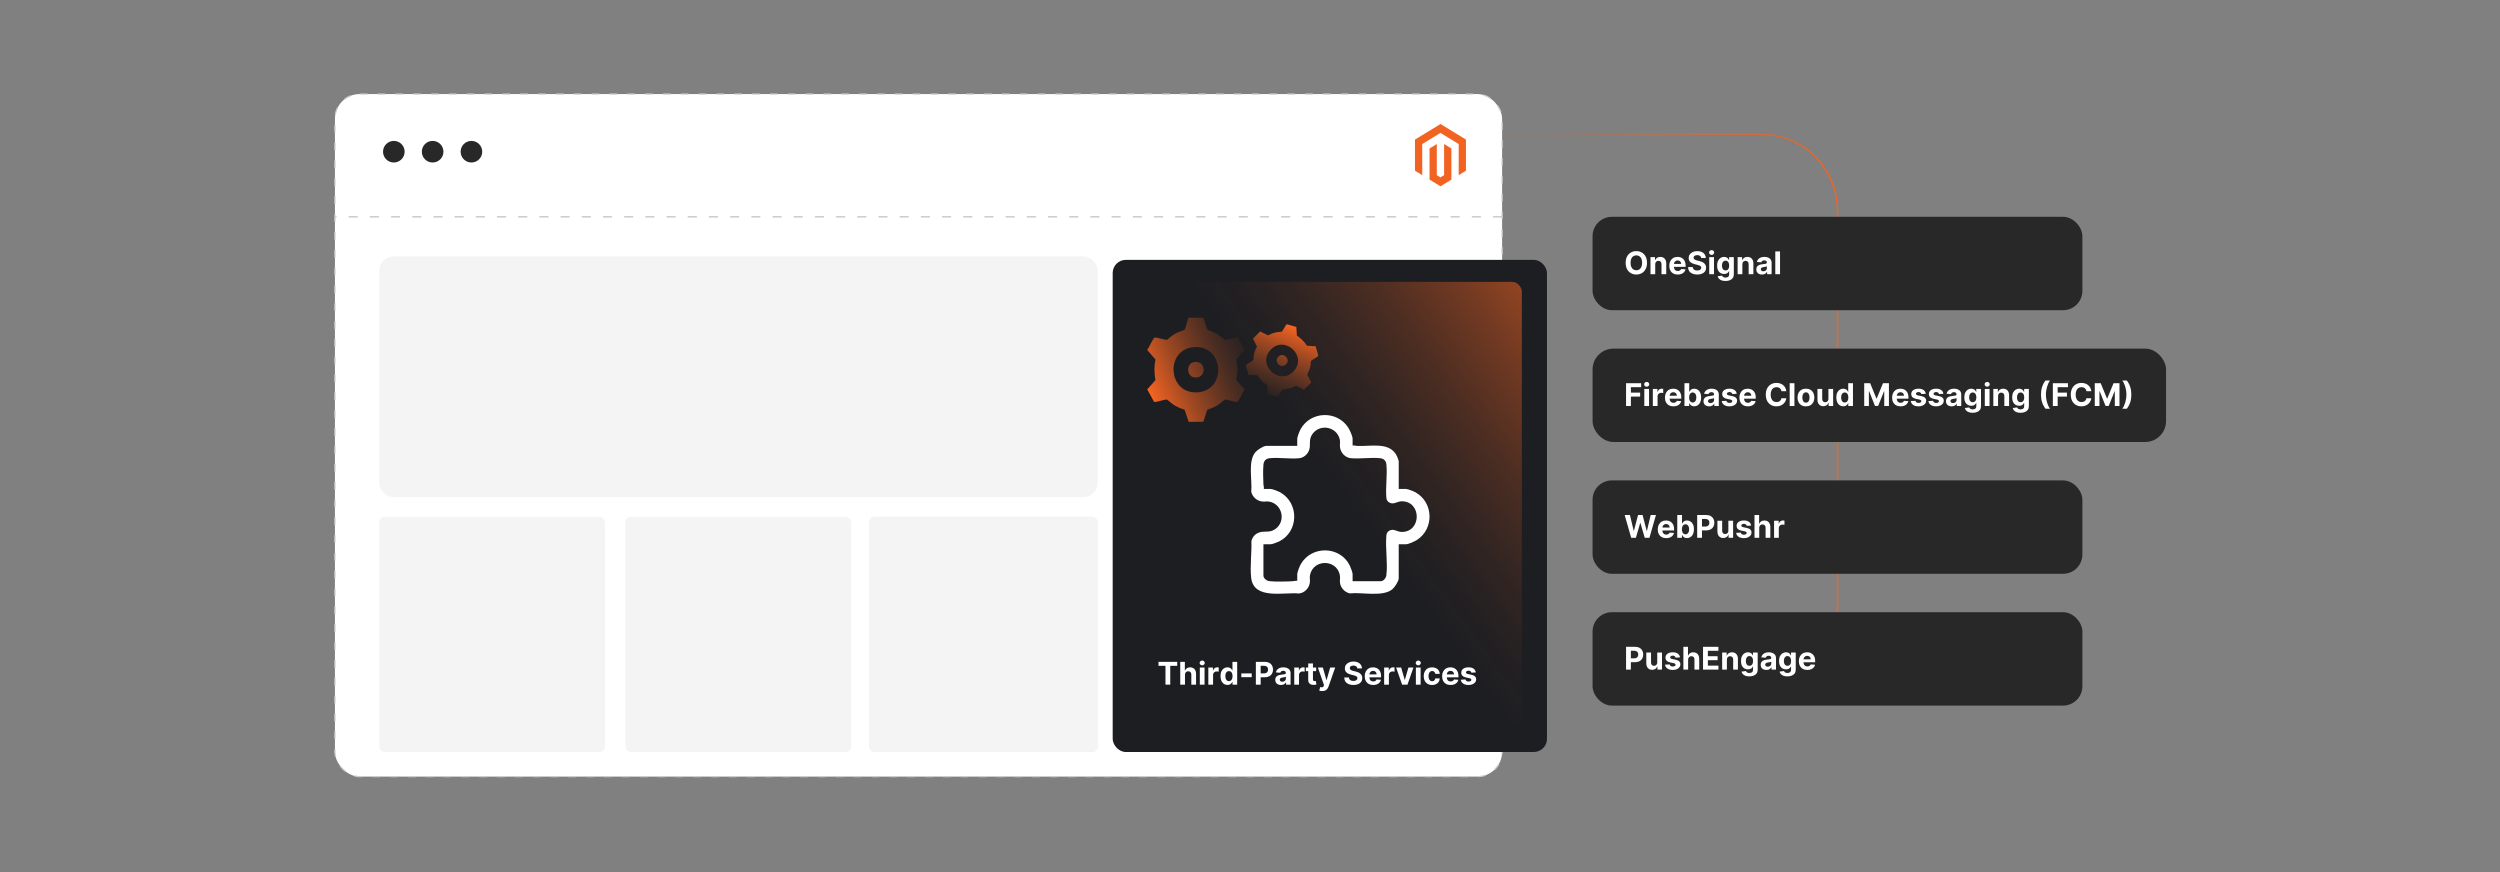
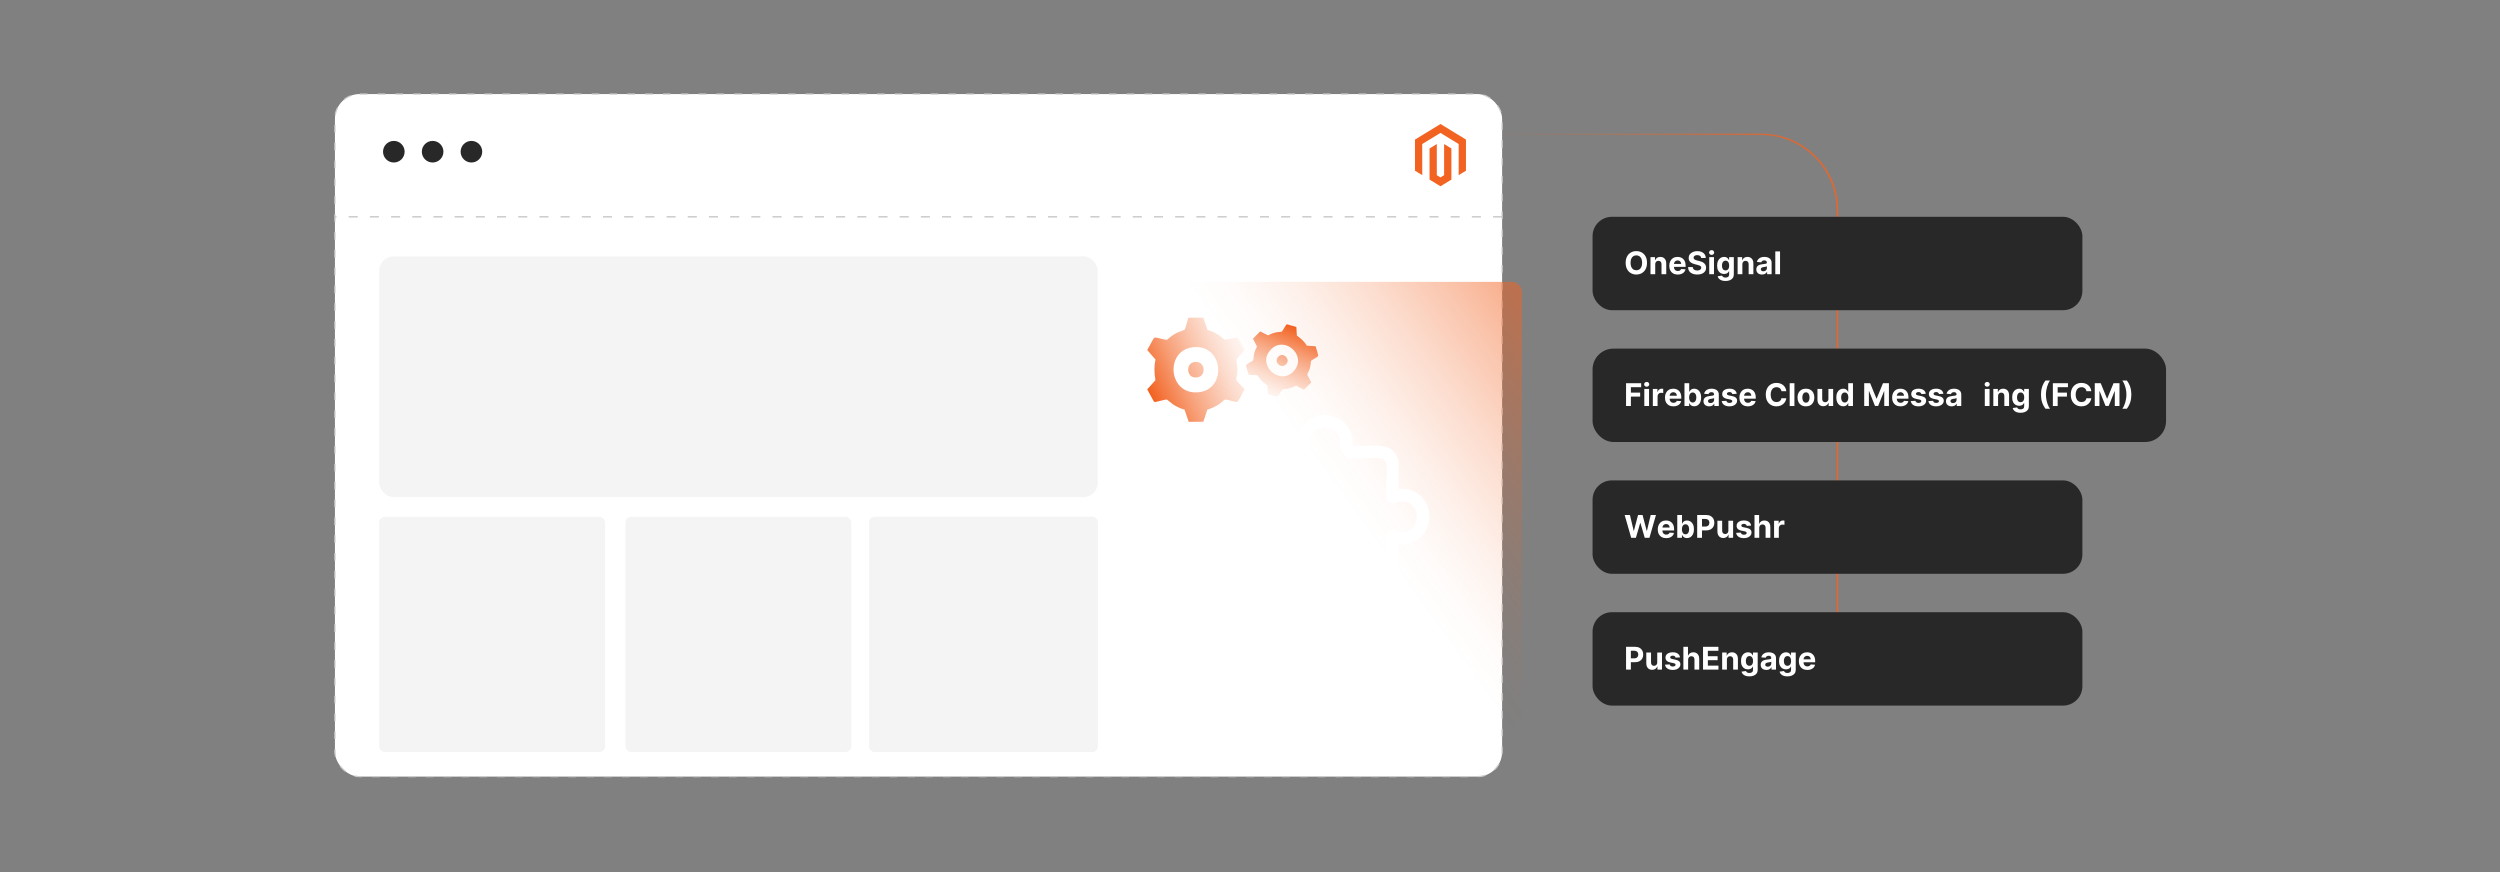
<svg xmlns="http://www.w3.org/2000/svg" xmlns:xlink="http://www.w3.org/1999/xlink" id="a" viewBox="0 0 860 300">
  <rect x="0" y="0" width="860" height="300" fill="#808080" stroke="none" />
  <defs>
    <linearGradient id="b" x1="499.376" y1="132.104" x2="632.341" y2="132.104" gradientUnits="userSpaceOnUse">
      <stop offset="0" stop-color="#f26322" stop-opacity="0" />
      <stop offset=".094" stop-color="#f26322" stop-opacity=".026" />
      <stop offset=".225" stop-color="#f26322" stop-opacity=".1" />
      <stop offset=".376" stop-color="#f26322" stop-opacity=".222" />
      <stop offset=".544" stop-color="#f26322" stop-opacity=".392" />
      <stop offset=".725" stop-color="#f26322" stop-opacity=".609" />
      <stop offset=".914" stop-color="#f26322" stop-opacity=".871" />
      <stop offset="1" stop-color="#f26322" />
    </linearGradient>
    <linearGradient id="c" x1="552.332" y1="61.47" x2="440.754" y2="142.558" gradientUnits="userSpaceOnUse">
      <stop offset="0" stop-color="#f26322" />
      <stop offset=".086" stop-color="#f26322" stop-opacity=".871" />
      <stop offset=".275" stop-color="#f26322" stop-opacity=".609" />
      <stop offset=".456" stop-color="#f26322" stop-opacity=".392" />
      <stop offset=".624" stop-color="#f26322" stop-opacity=".222" />
      <stop offset=".775" stop-color="#f26322" stop-opacity=".1" />
      <stop offset=".906" stop-color="#f26322" stop-opacity=".026" />
      <stop offset="1" stop-color="#f26322" stop-opacity="0" />
    </linearGradient>
    <linearGradient id="d" x1="395.419" y1="134.219" x2="434.312" y2="117.084" xlink:href="#c" />
    <linearGradient id="e" x1="395.413" y1="134.206" x2="434.306" y2="117.071" xlink:href="#c" />
    <linearGradient id="f" x1="618.007" y1="-520.141" x2="644.973" y2="-532.021" gradientTransform="translate(514.638 -692.057) rotate(135)" xlink:href="#c" />
    <linearGradient id="g" x1="618.003" y1="-520.15" x2="644.969" y2="-532.03" gradientTransform="translate(514.638 -692.057) rotate(135)" xlink:href="#c" />
  </defs>
  <path d="M499.376,46.219h106.511c14.472,0,26.204,11.732,26.204,26.204v145.815" fill="none" stroke="url(#b)" stroke-miterlimit="10" stroke-width=".5" />
  <rect x="547.843" y="74.582" width="168.496" height="32.126" rx="6.642" ry="6.642" fill="#282828" />
  <path d="M566.571,90.409c0,.855-.161,1.583-.484,2.183-.323.6-.762,1.058-1.317,1.373-.555.315-1.179.473-1.87.473-.697,0-1.323-.159-1.877-.475s-.992-.775-1.313-1.375c-.321-.6-.482-1.326-.482-2.179,0-.856.161-1.583.482-2.183.321-.6.76-1.058,1.313-1.373.554-.315,1.18-.473,1.877-.473.691,0,1.315.158,1.87.473.556.315.994.773,1.317,1.373.323.6.484,1.328.484,2.183ZM564.891,90.409c0-.554-.083-1.022-.247-1.402-.165-.38-.397-.669-.695-.865-.299-.197-.648-.295-1.049-.295-.401,0-.751.098-1.05.295-.299.196-.53.485-.695.865-.164.38-.247.848-.247,1.402,0,.554.083,1.021.247,1.401.165.38.397.669.695.866s.648.295,1.05.295c.4,0,.75-.098,1.049-.295s.53-.485.695-.866c.164-.38.247-.848.247-1.401Z" fill="#fff" />
  <path d="M569.398,90.93v3.401h-1.631v-5.882h1.555v1.038h.068c.131-.342.349-.613.655-.814.307-.2.678-.301,1.114-.301.408,0,.765.089,1.068.268s.54.434.709.764c.168.331.252.725.252,1.182v3.745h-1.631v-3.454c.002-.36-.09-.642-.275-.845-.186-.203-.443-.304-.77-.304-.22,0-.413.047-.58.142s-.297.231-.391.412c-.093.18-.141.397-.144.649Z" fill="#fff" />
  <path d="M577.152,94.445c-.606,0-1.126-.123-1.56-.37-.435-.246-.77-.596-1.006-1.049-.234-.453-.352-.99-.352-1.61,0-.606.117-1.136.352-1.593.235-.457.566-.813.994-1.068s.93-.383,1.507-.383c.388,0,.75.062,1.086.186.336.123.629.31.881.557.251.248.447.559.588.933.14.374.21.811.21,1.312v.448h-4.967v-1.011h3.432c0-.235-.052-.443-.153-.624-.102-.182-.243-.324-.423-.427-.181-.103-.389-.155-.627-.155-.247,0-.466.057-.656.17-.19.114-.339.266-.446.456-.107.19-.162.401-.165.634v.961c0,.291.055.542.163.754s.263.376.462.49c.199.115.435.172.708.172.182,0,.348-.025.498-.077.15-.051.279-.127.387-.23s.189-.228.245-.376l1.509.1c-.076.363-.233.679-.469.948-.236.27-.54.479-.912.628-.371.149-.8.224-1.284.224Z" fill="#fff" />
  <path d="M585.202,88.743c-.031-.309-.162-.549-.395-.72-.232-.171-.548-.257-.946-.257-.271,0-.499.038-.685.113-.186.075-.328.179-.427.312s-.147.283-.147.452c-.005.141.025.263.09.368.065.105.155.195.271.27.114.075.247.141.398.195.15.055.31.102.482.14l.704.169c.343.077.656.179.942.307.286.127.533.285.743.471.209.186.372.406.488.659.116.252.175.542.178.869-.003.48-.124.895-.365,1.247-.242.351-.589.623-1.042.815-.453.193-.999.289-1.638.289-.633,0-1.184-.097-1.652-.291-.468-.194-.833-.481-1.095-.863s-.399-.855-.412-1.419h1.605c.019.263.094.482.229.657.134.175.314.306.54.395.226.088.481.132.768.132.28,0,.525-.041.733-.123.208-.082.369-.195.484-.341.114-.145.172-.312.172-.501,0-.176-.052-.324-.155-.444-.102-.12-.254-.222-.451-.306-.198-.085-.44-.161-.726-.23l-.855-.214c-.661-.161-1.184-.412-1.566-.754s-.573-.803-.57-1.382c-.003-.475.124-.89.381-1.245s.609-.632,1.059-.831c.45-.199.96-.299,1.532-.299.582,0,1.091.1,1.526.299.435.199.773.476,1.017.831.242.355.367.766.375,1.233h-1.589Z" fill="#fff" />
  <path d="M588.798,87.69c-.243,0-.45-.08-.622-.241-.173-.161-.259-.354-.259-.582,0-.227.087-.422.261-.584.173-.162.38-.243.62-.243.242,0,.45.081.622.241.173.161.259.355.259.582,0,.228-.086.422-.259.584-.172.162-.38.243-.622.243ZM587.979,94.331v-5.882h1.631v5.882h-1.631Z" fill="#fff" />
  <path d="M593.562,96.659c-.528,0-.981-.072-1.357-.217-.377-.144-.676-.34-.897-.588-.223-.248-.367-.526-.434-.835l1.509-.203c.047.117.119.227.219.33.1.102.231.184.397.247s.365.094.604.094c.354,0,.647-.086.879-.259.231-.172.346-.46.346-.863v-1.076h-.068c-.071.163-.179.318-.322.463-.143.145-.326.264-.551.356s-.493.138-.805.138c-.441,0-.843-.102-1.204-.308s-.648-.521-.861-.946c-.214-.425-.32-.963-.32-1.614,0-.666.108-1.223.325-1.669.218-.447.507-.781.868-1.003s.757-.334,1.188-.334c.33,0,.606.056.827.167.223.111.401.248.538.414.137.165.242.326.316.484h.061v-.988h1.619v5.94c0,.5-.122.919-.367,1.256s-.584.59-1.017.76-.931.255-1.492.255ZM593.597,93.021c.263,0,.485-.066.668-.197s.323-.32.421-.567c.099-.246.147-.542.147-.887,0-.344-.048-.644-.145-.898-.097-.254-.237-.451-.421-.592-.184-.14-.407-.21-.67-.21-.269,0-.494.072-.678.216-.185.144-.323.344-.418.6s-.142.55-.142.884c0,.34.048.633.144.879.096.247.235.436.417.571.183.134.408.201.677.201Z" fill="#fff" />
  <path d="M599.371,90.93v3.401h-1.631v-5.882h1.555v1.038h.068c.131-.342.349-.613.655-.814.307-.2.678-.301,1.114-.301.408,0,.765.089,1.068.268s.54.434.709.764c.168.331.252.725.252,1.182v3.745h-1.631v-3.454c.002-.36-.09-.642-.275-.845-.186-.203-.443-.304-.77-.304-.22,0-.413.047-.58.142s-.297.231-.391.412c-.093.18-.141.397-.144.649Z" fill="#fff" />
  <path d="M606.122,94.441c-.375,0-.71-.065-1.003-.197-.294-.132-.525-.327-.695-.586-.17-.259-.255-.583-.255-.971,0-.327.06-.601.181-.823.119-.222.283-.401.49-.536.206-.135.441-.237.706-.306s.542-.118.833-.145c.342-.036.618-.07.827-.102.209-.032.361-.08.456-.144.094-.064.142-.158.142-.284v-.023c0-.242-.076-.43-.229-.563-.151-.132-.366-.199-.644-.199-.294,0-.527.065-.701.193s-.288.29-.345.484l-1.509-.123c.076-.357.228-.667.452-.929s.515-.463.871-.605c.356-.142.769-.213,1.239-.213.326,0,.64.039.94.115s.567.195.801.356.418.367.554.619c.135.252.202.552.202.902v3.967h-1.547v-.816h-.046c-.095.184-.221.346-.379.485s-.349.248-.571.325c-.222.078-.478.117-.769.117ZM606.59,93.316c.239,0,.451-.048.636-.144.184-.096.328-.226.433-.389.104-.163.157-.348.157-.555v-.624c-.052.033-.121.063-.209.09s-.188.051-.297.073c-.11.022-.22.041-.329.058-.11.017-.21.031-.299.044-.191.028-.359.073-.502.134-.143.061-.254.144-.333.247-.079.103-.119.232-.119.385,0,.222.081.391.243.507s.368.174.619.174Z" fill="#fff" />
  <path d="M612.334,86.488v7.843h-1.631v-7.843h1.631Z" fill="#fff" />
  <rect x="115.219" y="32.352" width="401.506" height="234.808" rx="8.535" ry="8.535" fill="#fff" stroke="#ccc" stroke-dasharray="2.63 3.506" stroke-miterlimit="10" stroke-width=".438" />
  <line x1="516.725" y1="74.582" x2="115.219" y2="74.582" fill="none" stroke="#ccc" stroke-dasharray="3.124 4.166" stroke-miterlimit="10" stroke-width=".521" />
  <circle cx="135.479" cy="52.187" r="3.716" fill="#282828" />
  <circle cx="148.825" cy="52.187" r="3.716" fill="#282828" />
  <circle cx="162.171" cy="52.187" r="3.716" fill="#282828" />
  <rect x="130.44" y="88.176" width="247.183" height="82.838" rx="4.962" ry="4.962" fill="#f4f4f4" />
  <rect x="130.44" y="177.786" width="77.702" height="80.906" rx="1.941" ry="1.941" fill="#f4f4f4" />
  <rect x="215.138" y="177.786" width="77.702" height="80.906" rx="1.941" ry="1.941" fill="#f4f4f4" />
  <rect x="298.986" y="177.786" width="78.637" height="80.906" rx="1.952" ry="1.952" fill="#f4f4f4" />
  <rect x="298.986" y="177.786" width="78.637" height="80.906" rx="1.952" ry="1.952" fill="#f4f4f4" />
-   <rect x="382.762" y="89.392" width="149.397" height="169.3" rx="4.525" ry="4.525" fill="#1d1e22" />
  <polygon points="495.531 42.658 486.753 48.018 486.753 58.723 489.259 60.256 489.242 49.548 495.514 45.718 501.786 49.548 501.786 60.251 504.292 58.723 504.292 48.009 495.531 42.658" fill="#f26322" />
  <polygon points="496.774 60.253 495.523 61.023 494.264 60.26 494.264 49.548 491.761 51.078 491.765 61.786 495.521 64.081 499.28 61.786 499.28 51.078 496.774 49.548 496.774 60.253" fill="#f26322" />
  <rect x="272.776" y="96.966" width="250.738" height="153.115" rx="3.312" ry="3.312" fill="url(#c)" />
  <rect x="547.843" y="119.921" width="197.279" height="32.126" rx="7.187" ry="7.187" fill="#282828" />
  <path d="M559.364,139.669v-7.843h5.193v1.367h-3.535v1.869h3.19v1.367h-3.19v3.239h-1.658Z" fill="#fff" />
  <path d="M566.461,133.028c-.243,0-.45-.08-.622-.241-.173-.16-.259-.354-.259-.582,0-.227.087-.422.261-.584.173-.162.38-.243.62-.243.242,0,.45.081.622.241.173.161.259.355.259.582,0,.228-.086.422-.259.584-.172.162-.38.243-.622.243ZM565.642,139.669v-5.882h1.631v5.882h-1.631Z" fill="#fff" />
  <path d="M568.574,139.669v-5.882h1.581v1.026h.061c.107-.365.287-.642.54-.829s.544-.281.873-.281c.082,0,.17.005.265.015.094.011.177.024.248.042v1.448c-.076-.023-.182-.044-.317-.061s-.259-.026-.371-.026c-.24,0-.454.051-.642.154s-.336.247-.444.432c-.108.184-.163.396-.163.635v3.328h-1.631Z" fill="#fff" />
  <path d="M575.663,139.784c-.606,0-1.126-.123-1.56-.37-.435-.246-.77-.596-1.006-1.049-.234-.453-.352-.99-.352-1.61,0-.606.117-1.136.352-1.593.235-.457.566-.814.994-1.068.428-.256.93-.384,1.507-.384.388,0,.75.062,1.086.186.336.123.629.31.881.557.251.248.447.559.588.933.14.374.21.811.21,1.312v.448h-4.967v-1.011h3.432c0-.235-.052-.443-.153-.624-.102-.182-.243-.324-.423-.428-.181-.103-.389-.155-.627-.155-.247,0-.466.058-.656.171s-.339.266-.446.456c-.107.19-.162.401-.165.634v.961c0,.291.055.542.163.754s.263.376.462.49c.199.115.435.173.708.173.182,0,.348-.025.498-.077.15-.051.279-.127.387-.23.107-.102.189-.228.245-.375l1.509.1c-.076.362-.233.679-.469.947-.236.27-.54.479-.912.628-.371.149-.8.225-1.284.225Z" fill="#fff" />
  <path d="M579.458,139.669v-7.843h1.632v2.949h.05c.071-.158.175-.32.311-.484.137-.165.315-.303.536-.414s.496-.167.825-.167c.429,0,.825.112,1.188.336.362.223.652.559.869,1.007s.325,1.009.325,1.683c0,.656-.104,1.21-.315,1.66-.211.451-.497.792-.858,1.022-.361.231-.765.347-1.212.347-.316,0-.585-.052-.806-.156-.221-.105-.401-.237-.542-.397-.141-.16-.248-.321-.321-.484h-.073v.941h-1.608ZM581.055,136.728c0,.35.049.654.145.915.098.26.237.463.422.606.184.144.407.217.67.217.266,0,.49-.073.674-.221.184-.146.323-.351.42-.612.096-.262.144-.564.144-.905,0-.34-.048-.639-.143-.896-.094-.258-.233-.46-.417-.606s-.41-.218-.678-.218c-.266,0-.489.07-.672.21-.183.141-.322.34-.42.598-.097.258-.145.561-.145.912Z" fill="#fff" />
  <path d="M587.955,139.78c-.375,0-.71-.065-1.003-.197-.294-.132-.525-.327-.695-.586s-.255-.583-.255-.971c0-.327.06-.602.181-.823.119-.223.283-.401.49-.536.206-.136.441-.237.706-.307.265-.068.542-.117.833-.145.342-.036.618-.069.827-.102s.361-.08.456-.144c.094-.064.142-.158.142-.283v-.023c0-.242-.076-.43-.229-.562-.151-.133-.366-.199-.644-.199-.294,0-.527.065-.701.193s-.288.29-.345.484l-1.509-.122c.076-.357.228-.667.452-.929s.515-.464.871-.606.769-.213,1.239-.213c.326,0,.64.039.94.115.3.077.567.195.801.356.233.16.418.367.554.618.135.252.202.552.202.902v3.967h-1.547v-.815h-.046c-.095.184-.221.346-.379.484-.158.14-.349.248-.571.325-.222.078-.478.117-.769.117ZM588.423,138.654c.239,0,.451-.048.636-.144.184-.096.328-.226.433-.389s.157-.349.157-.556v-.624c-.052.033-.121.064-.209.09-.088.027-.188.052-.297.073-.11.021-.22.041-.329.058-.11.017-.21.031-.299.044-.191.028-.359.072-.502.134s-.254.144-.333.247-.119.231-.119.385c0,.222.081.392.243.508s.368.174.619.174Z" fill="#fff" />
  <path d="M597.43,135.464l-1.493.093c-.025-.128-.08-.243-.165-.347-.084-.103-.194-.186-.331-.249s-.299-.094-.488-.094c-.253,0-.466.053-.64.158-.174.106-.26.247-.26.424,0,.141.056.259.168.355.112.098.305.176.578.234l1.065.214c.572.118.999.307,1.279.567.281.26.422.603.422,1.026,0,.385-.113.724-.339,1.015-.227.291-.535.518-.927.68-.393.162-.844.243-1.355.243-.778,0-1.398-.163-1.859-.488s-.731-.769-.81-1.331l1.605-.084c.049.237.166.418.352.542s.425.185.716.185c.286,0,.517-.056.691-.167.175-.11.264-.254.267-.431-.003-.147-.065-.27-.189-.365-.122-.096-.311-.169-.566-.221l-1.019-.203c-.574-.114-1.002-.314-1.281-.597-.279-.284-.419-.644-.419-1.084,0-.378.102-.703.308-.977.206-.273.496-.483.87-.632s.812-.223,1.315-.223c.742,0,1.328.157,1.756.472.428.314.677.741.748,1.282Z" fill="#fff" />
  <path d="M601.274,139.784c-.606,0-1.126-.123-1.56-.37-.435-.246-.77-.596-1.006-1.049-.234-.453-.352-.99-.352-1.61,0-.606.117-1.136.352-1.593.235-.457.566-.814.994-1.068.428-.256.93-.384,1.507-.384.388,0,.75.062,1.086.186.336.123.629.31.881.557.251.248.447.559.588.933.14.374.21.811.21,1.312v.448h-4.967v-1.011h3.432c0-.235-.052-.443-.153-.624-.102-.182-.243-.324-.423-.428-.181-.103-.389-.155-.627-.155-.247,0-.466.058-.656.171s-.339.266-.446.456c-.107.19-.162.401-.165.634v.961c0,.291.055.542.163.754s.263.376.462.49c.199.115.435.173.708.173.182,0,.348-.025.498-.077.15-.051.279-.127.387-.23.107-.102.189-.228.245-.375l1.509.1c-.076.362-.233.679-.469.947-.236.27-.54.479-.912.628-.371.149-.8.225-1.284.225Z" fill="#fff" />
  <path d="M614.49,134.572h-1.677c-.031-.217-.094-.41-.189-.58-.094-.17-.216-.315-.363-.435-.148-.12-.318-.212-.512-.276-.192-.064-.401-.096-.626-.096-.406,0-.76.101-1.06.301-.302.2-.535.491-.701.873s-.249.845-.249,1.389c0,.559.084,1.028.251,1.409.167.38.401.667.703.861.301.194.649.291,1.045.291.223,0,.429-.029.619-.088.19-.059.359-.144.507-.259.148-.113.272-.252.37-.415.098-.164.166-.35.205-.56l1.677.008c-.043.36-.151.707-.323,1.04-.173.333-.403.63-.693.892s-.635.469-1.034.621c-.399.151-.851.228-1.353.228-.699,0-1.324-.158-1.875-.475-.55-.316-.983-.775-1.302-1.375-.317-.6-.477-1.326-.477-2.179,0-.856.161-1.583.482-2.184.321-.6.758-1.058,1.31-1.372.552-.315,1.172-.474,1.861-.474.454,0,.876.065,1.266.191.39.128.734.314,1.036.558.301.244.547.542.737.894.19.352.311.755.365,1.21Z" fill="#fff" />
  <path d="M617.281,131.826v7.843h-1.631v-7.843h1.631Z" fill="#fff" />
  <path d="M621.241,139.784c-.595,0-1.108-.127-1.541-.381s-.767-.609-1.002-1.065c-.234-.456-.352-.985-.352-1.588,0-.607.117-1.14.352-1.595.235-.456.569-.81,1.002-1.065s.946-.382,1.541-.382,1.108.128,1.542.382c.433.254.766.608,1.001,1.065.235.455.352.987.352,1.595,0,.603-.117,1.132-.352,1.588-.235.455-.568.81-1.001,1.065-.434.254-.947.381-1.542.381ZM621.249,138.52c.271,0,.496-.077.678-.231.182-.155.318-.366.412-.634.093-.269.14-.573.14-.916,0-.342-.047-.646-.14-.915-.094-.268-.231-.479-.412-.636-.182-.155-.407-.233-.678-.233-.273,0-.502.078-.688.233-.185.156-.324.368-.417.636-.094.269-.14.573-.14.915,0,.343.046.647.14.916.093.268.232.478.417.634.185.154.414.231.688.231Z" fill="#fff" />
  <path d="M628.973,137.165v-3.378h1.632v5.882h-1.566v-1.068h-.061c-.133.345-.352.622-.66.831-.308.21-.683.315-1.124.315-.394,0-.739-.09-1.038-.269s-.531-.433-.699-.762c-.167-.329-.252-.724-.254-1.184v-3.745h1.631v3.454c.003.348.096.622.279.823.185.202.431.303.739.303.197,0,.381-.045.552-.136s.31-.226.415-.404c.106-.179.158-.399.155-.662Z" fill="#fff" />
  <path d="M634.074,139.765c-.446,0-.851-.115-1.212-.347-.361-.231-.647-.571-.857-1.022-.211-.45-.316-1.004-.316-1.66,0-.674.108-1.234.325-1.683.218-.448.507-.784.868-1.007.361-.224.757-.336,1.188-.336.33,0,.605.056.825.167s.399.249.536.414c.137.164.241.326.312.484h.05v-2.949h1.628v7.843h-1.608v-.941h-.069c-.076.163-.185.324-.323.484-.14.159-.319.291-.54.397-.221.104-.49.156-.807.156ZM634.592,138.467c.263,0,.485-.072.668-.217.183-.144.323-.347.421-.606.099-.261.147-.565.147-.915,0-.351-.048-.654-.145-.912-.097-.258-.237-.457-.421-.598-.184-.14-.407-.21-.67-.21-.269,0-.494.072-.678.218-.185.145-.323.348-.418.606s-.142.557-.142.896c0,.342.048.644.144.905s.235.466.417.612c.183.147.408.221.677.221Z" fill="#fff" />
  <path d="M641.289,131.826h2.045l2.16,5.269h.092l2.16-5.269h2.045v7.843h-1.608v-5.104h-.065l-2.029,5.066h-1.096l-2.029-5.086h-.065v5.124h-1.608v-7.843Z" fill="#fff" />
  <path d="M653.804,139.784c-.606,0-1.126-.123-1.56-.37-.435-.246-.77-.596-1.006-1.049-.234-.453-.352-.99-.352-1.61,0-.606.117-1.136.352-1.593.235-.457.566-.814.994-1.068.428-.256.93-.384,1.507-.384.388,0,.75.062,1.086.186.336.123.629.31.881.557.251.248.447.559.588.933.14.374.21.811.21,1.312v.448h-4.967v-1.011h3.432c0-.235-.052-.443-.153-.624-.102-.182-.243-.324-.423-.428-.181-.103-.389-.155-.627-.155-.247,0-.466.058-.656.171s-.339.266-.446.456c-.107.19-.162.401-.165.634v.961c0,.291.055.542.163.754s.263.376.462.49c.199.115.435.173.708.173.182,0,.348-.025.498-.077.15-.051.279-.127.387-.23.107-.102.189-.228.245-.375l1.509.1c-.076.362-.233.679-.469.947-.236.27-.54.479-.912.628-.371.149-.8.225-1.284.225Z" fill="#fff" />
  <path d="M662.462,135.464l-1.493.093c-.025-.128-.08-.243-.165-.347-.084-.103-.194-.186-.331-.249s-.299-.094-.488-.094c-.253,0-.466.053-.64.158-.174.106-.26.247-.26.424,0,.141.056.259.168.355.112.098.305.176.578.234l1.065.214c.572.118.999.307,1.279.567.281.26.422.603.422,1.026,0,.385-.113.724-.339,1.015-.227.291-.535.518-.927.68-.393.162-.844.243-1.355.243-.778,0-1.398-.163-1.859-.488s-.731-.769-.81-1.331l1.605-.084c.049.237.166.418.352.542s.425.185.716.185c.286,0,.517-.056.691-.167.175-.11.264-.254.267-.431-.003-.147-.065-.27-.189-.365-.122-.096-.311-.169-.566-.221l-1.019-.203c-.574-.114-1.002-.314-1.281-.597-.279-.284-.419-.644-.419-1.084,0-.378.102-.703.308-.977.206-.273.496-.483.87-.632s.812-.223,1.315-.223c.742,0,1.328.157,1.756.472.428.314.677.741.748,1.282Z" fill="#fff" />
  <path d="M668.52,135.464l-1.493.093c-.025-.128-.08-.243-.165-.347-.084-.103-.194-.186-.331-.249s-.299-.094-.488-.094c-.253,0-.466.053-.64.158-.174.106-.26.247-.26.424,0,.141.056.259.168.355.112.098.305.176.578.234l1.065.214c.572.118.999.307,1.279.567.281.26.422.603.422,1.026,0,.385-.113.724-.339,1.015-.227.291-.535.518-.927.68-.393.162-.844.243-1.355.243-.778,0-1.398-.163-1.859-.488s-.731-.769-.81-1.331l1.605-.084c.049.237.166.418.352.542s.425.185.716.185c.286,0,.517-.056.691-.167.175-.11.264-.254.267-.431-.003-.147-.065-.27-.189-.365-.122-.096-.311-.169-.566-.221l-1.019-.203c-.574-.114-1.002-.314-1.281-.597-.279-.284-.419-.644-.419-1.084,0-.378.102-.703.308-.977.206-.273.496-.483.87-.632s.812-.223,1.315-.223c.742,0,1.328.157,1.756.472.428.314.677.741.748,1.282Z" fill="#fff" />
  <path d="M671.362,139.78c-.375,0-.71-.065-1.003-.197-.294-.132-.525-.327-.695-.586s-.255-.583-.255-.971c0-.327.06-.602.181-.823.119-.223.283-.401.49-.536.206-.136.441-.237.706-.307.265-.068.542-.117.833-.145.342-.036.618-.069.827-.102s.361-.08.456-.144c.094-.064.142-.158.142-.283v-.023c0-.242-.076-.43-.229-.562-.151-.133-.366-.199-.644-.199-.294,0-.527.065-.701.193s-.288.29-.345.484l-1.509-.122c.076-.357.228-.667.452-.929s.515-.464.871-.606.769-.213,1.239-.213c.326,0,.64.039.94.115.3.077.567.195.801.356.233.16.418.367.554.618.135.252.202.552.202.902v3.967h-1.547v-.815h-.046c-.095.184-.221.346-.379.484-.158.14-.349.248-.571.325-.222.078-.478.117-.769.117ZM671.83,138.654c.239,0,.451-.048.636-.144.184-.096.328-.226.433-.389s.157-.349.157-.556v-.624c-.052.033-.121.064-.209.09-.088.027-.188.052-.297.073-.11.021-.22.041-.329.058-.11.017-.21.031-.299.044-.191.028-.359.072-.502.134s-.254.144-.333.247-.119.231-.119.385c0,.222.081.392.243.508s.368.174.619.174Z" fill="#fff" />
-   <path d="M678.592,141.998c-.528,0-.981-.072-1.357-.217s-.676-.34-.897-.588c-.223-.248-.367-.526-.434-.835l1.509-.203c.047.117.119.228.219.33.1.102.231.184.397.246s.365.095.604.095c.354,0,.647-.087.879-.259.231-.173.346-.46.346-.863v-1.076h-.068c-.071.163-.179.317-.322.463-.143.145-.326.265-.551.356s-.493.138-.805.138c-.441,0-.843-.102-1.204-.309-.361-.205-.648-.52-.861-.945-.214-.426-.32-.964-.32-1.614,0-.667.108-1.223.325-1.67.218-.446.507-.781.868-1.003.361-.223.757-.334,1.188-.334.33,0,.606.056.827.167.223.111.401.249.538.414.137.164.242.326.316.484h.061v-.988h1.619v5.939c0,.5-.122.919-.367,1.256s-.584.591-1.017.761-.931.255-1.492.255ZM678.627,138.359c.263,0,.485-.065.668-.197.183-.131.323-.32.421-.566.099-.246.147-.542.147-.887s-.048-.644-.145-.898c-.097-.254-.237-.451-.421-.592-.184-.14-.407-.21-.67-.21-.269,0-.494.072-.678.216-.185.144-.323.345-.418.6-.095.256-.142.55-.142.885,0,.34.048.633.144.879s.235.436.417.57c.183.134.408.201.677.201Z" fill="#fff" />
  <path d="M683.59,133.028c-.243,0-.45-.08-.622-.241-.173-.16-.259-.354-.259-.582,0-.227.087-.422.261-.584.173-.162.38-.243.62-.243.242,0,.45.081.622.241.173.161.259.355.259.582,0,.228-.086.422-.259.584-.172.162-.38.243-.622.243ZM682.77,139.669v-5.882h1.631v5.882h-1.631Z" fill="#fff" />
  <path d="M687.335,136.269v3.4h-1.631v-5.882h1.555v1.038h.068c.131-.343.349-.613.655-.815.307-.2.678-.301,1.114-.301.408,0,.765.09,1.068.269s.54.434.709.764c.168.331.252.725.252,1.182v3.745h-1.631v-3.454c.002-.36-.09-.642-.275-.845-.186-.202-.443-.304-.77-.304-.22,0-.413.047-.58.142-.167.094-.297.231-.391.411-.093.181-.141.397-.144.649Z" fill="#fff" />
  <path d="M695.059,141.998c-.528,0-.981-.072-1.357-.217s-.676-.34-.897-.588c-.223-.248-.367-.526-.434-.835l1.509-.203c.047.117.119.228.219.33.1.102.231.184.397.246s.365.095.604.095c.354,0,.647-.087.879-.259.231-.173.346-.46.346-.863v-1.076h-.068c-.071.163-.179.317-.322.463-.143.145-.326.265-.551.356s-.493.138-.805.138c-.441,0-.843-.102-1.204-.309-.361-.205-.648-.52-.861-.945-.214-.426-.32-.964-.32-1.614,0-.667.108-1.223.325-1.67.218-.446.507-.781.868-1.003.361-.223.757-.334,1.188-.334.33,0,.606.056.827.167.223.111.401.249.538.414.137.164.242.326.316.484h.061v-.988h1.619v5.939c0,.5-.122.919-.367,1.256s-.584.591-1.017.761-.931.255-1.492.255ZM695.094,138.359c.263,0,.485-.065.668-.197.183-.131.323-.32.421-.566.099-.246.147-.542.147-.887s-.048-.644-.145-.898c-.097-.254-.237-.451-.421-.592-.184-.14-.407-.21-.67-.21-.269,0-.494.072-.678.216-.185.144-.323.345-.418.6-.095.256-.142.55-.142.885,0,.34.048.633.144.879s.235.436.417.57c.183.134.408.201.677.201Z" fill="#fff" />
  <path d="M702.098,135.748c0-.95.127-1.824.381-2.624.255-.799.644-1.539,1.167-2.221h1.559c-.199.253-.385.56-.556.925s-.32.763-.448,1.196c-.128.435-.228.883-.299,1.347-.071.463-.107.922-.107,1.377,0,.605.062,1.216.186,1.832.123.616.292,1.19.505,1.718.214.528.453.961.719,1.298h-1.559c-.523-.682-.912-1.422-1.167-2.221-.254-.799-.381-1.675-.381-2.627Z" fill="#fff" />
  <path d="M706.181,139.669v-7.843h5.193v1.367h-3.535v1.869h3.19v1.367h-3.19v3.239h-1.658Z" fill="#fff" />
  <path d="M719.407,134.572h-1.677c-.031-.217-.094-.41-.189-.58-.094-.17-.216-.315-.363-.435-.148-.12-.318-.212-.512-.276-.192-.064-.401-.096-.626-.096-.406,0-.76.101-1.06.301-.302.2-.535.491-.701.873s-.249.845-.249,1.389c0,.559.084,1.028.251,1.409.167.38.401.667.703.861.301.194.649.291,1.045.291.223,0,.429-.029.619-.088.19-.059.359-.144.507-.259.148-.113.272-.252.37-.415.098-.164.166-.35.205-.56l1.677.008c-.043.36-.151.707-.323,1.04-.173.333-.403.63-.693.892s-.635.469-1.034.621c-.399.151-.851.228-1.353.228-.699,0-1.324-.158-1.875-.475-.55-.316-.983-.775-1.302-1.375-.317-.6-.477-1.326-.477-2.179,0-.856.161-1.583.482-2.184.321-.6.758-1.058,1.31-1.372.552-.315,1.172-.474,1.861-.474.454,0,.876.065,1.266.191.39.128.734.314,1.036.558.301.244.547.542.737.894.19.352.311.755.365,1.21Z" fill="#fff" />
  <path d="M720.599,131.826h2.045l2.16,5.269h.092l2.16-5.269h2.045v7.843h-1.608v-5.104h-.065l-2.029,5.066h-1.096l-2.029-5.086h-.065v5.124h-1.608v-7.843Z" fill="#fff" />
  <path d="M733.182,135.748c0,.952-.127,1.828-.381,2.627s-.643,1.539-1.166,2.221h-1.559c.199-.253.384-.561.556-.927.171-.365.32-.764.447-1.196.128-.433.228-.882.299-1.347.071-.464.107-.924.107-1.378,0-.606-.061-1.216-.185-1.833-.124-.616-.293-1.188-.506-1.716-.213-.526-.452-.959-.718-1.296h1.559c.523.682.912,1.422,1.166,2.221.254.8.381,1.674.381,2.624Z" fill="#fff" />
  <rect x="547.843" y="165.259" width="168.496" height="32.126" rx="6.642" ry="6.642" fill="#282828" />
  <path d="M561.13,185.008l-2.244-7.843h1.812l1.298,5.449h.065l1.432-5.449h1.552l1.428,5.461h.069l1.298-5.461h1.812l-2.244,7.843h-1.616l-1.493-5.128h-.061l-1.489,5.128h-1.616Z" fill="#fff" />
  <path d="M573.186,185.122c-.606,0-1.126-.123-1.56-.369-.435-.246-.77-.596-1.006-1.05-.234-.453-.352-.989-.352-1.609,0-.606.117-1.137.352-1.594.235-.457.566-.812.994-1.068.428-.255.93-.383,1.507-.383.388,0,.75.061,1.086.185s.629.31.881.558c.251.247.447.559.588.933.14.374.21.81.21,1.312v.447h-4.967v-1.011h3.432c0-.234-.052-.442-.153-.624-.102-.182-.243-.323-.423-.427-.181-.103-.389-.155-.627-.155-.247,0-.466.057-.656.17-.19.114-.339.266-.446.456s-.162.401-.165.634v.961c0,.291.055.543.163.755s.263.375.462.49.435.172.708.172c.182,0,.348-.025.498-.076s.279-.128.387-.23c.107-.102.189-.228.245-.376l1.509.1c-.076.363-.233.679-.469.948-.236.27-.54.478-.912.628-.371.149-.8.224-1.284.224Z" fill="#fff" />
  <path d="M576.981,185.008v-7.843h1.632v2.948h.05c.071-.158.175-.319.311-.484s.315-.303.536-.413c.221-.111.496-.167.825-.167.429,0,.825.111,1.188.335s.652.56.869,1.007c.217.448.325,1.01.325,1.684,0,.656-.104,1.209-.315,1.66-.211.45-.497.791-.858,1.022s-.765.347-1.212.347c-.316,0-.585-.053-.806-.157s-.401-.236-.542-.397c-.141-.159-.248-.321-.321-.484h-.073v.942h-1.608ZM578.577,182.066c0,.35.049.655.145.915.098.261.237.463.422.607.184.144.407.216.67.216.266,0,.49-.073.674-.22s.323-.352.42-.613c.096-.261.144-.564.144-.905,0-.34-.048-.638-.143-.896-.094-.258-.233-.459-.417-.605s-.41-.219-.678-.219c-.266,0-.489.07-.672.211s-.322.34-.42.598c-.097.258-.145.561-.145.911Z" fill="#fff" />
  <path d="M583.831,185.008v-7.843h3.095c.595,0,1.102.112,1.52.339.419.226.739.538.96.938.221.4.331.86.331,1.381s-.112.981-.337,1.379-.55.708-.975.931c-.425.222-.94.333-1.542.333h-1.972v-1.329h1.704c.319,0,.583-.056.791-.166.208-.111.363-.266.467-.464s.155-.426.155-.684c0-.261-.052-.488-.155-.684s-.26-.347-.469-.456c-.21-.108-.475-.162-.797-.162h-1.118v6.487h-1.658Z" fill="#fff" />
  <path d="M594.558,182.503v-3.378h1.632v5.883h-1.566v-1.068h-.061c-.133.345-.352.621-.66.831-.308.209-.683.314-1.124.314-.394,0-.739-.089-1.038-.268s-.531-.433-.699-.763c-.167-.329-.252-.724-.254-1.183v-3.746h1.631v3.455c.003.347.096.621.279.823.185.201.431.302.739.302.197,0,.381-.045.552-.136s.31-.225.415-.403c.106-.179.158-.4.155-.663Z" fill="#fff" />
  <path d="M602.385,180.803l-1.493.092c-.025-.128-.08-.243-.165-.347-.084-.103-.194-.186-.331-.249s-.299-.094-.488-.094c-.253,0-.466.054-.64.159s-.26.247-.26.423c0,.141.056.26.168.356s.305.175.578.233l1.065.215c.572.117.999.307,1.279.566.281.261.422.603.422,1.026,0,.386-.113.724-.339,1.015-.227.291-.535.518-.927.68-.393.162-.844.243-1.355.243-.778,0-1.398-.162-1.859-.488-.461-.325-.731-.769-.81-1.33l1.605-.085c.049.238.166.419.352.542.186.124.425.186.716.186.286,0,.517-.056.691-.167s.264-.255.267-.431c-.003-.148-.065-.271-.189-.366-.122-.096-.311-.169-.566-.22l-1.019-.203c-.574-.115-1.002-.315-1.281-.598s-.419-.644-.419-1.084c0-.377.102-.703.308-.977.206-.273.496-.483.87-.632.374-.147.812-.222,1.315-.222.742,0,1.328.157,1.756.471.428.315.677.742.748,1.283Z" fill="#fff" />
  <path d="M605.181,181.606v3.401h-1.631v-7.843h1.585v2.998h.069c.133-.347.347-.62.644-.817.296-.198.667-.297,1.114-.297.408,0,.765.089,1.07.266.305.178.542.432.712.763.17.33.254.726.251,1.185v3.745h-1.632v-3.454c.003-.363-.088-.645-.273-.847-.185-.202-.443-.303-.775-.303-.222,0-.418.048-.588.142-.17.095-.303.231-.398.412-.096.18-.144.397-.147.648Z" fill="#fff" />
  <path d="M610.282,185.008v-5.883h1.581v1.026h.061c.107-.365.287-.642.54-.829s.544-.281.873-.281c.082,0,.17.005.265.016.094.01.177.024.248.042v1.447c-.076-.022-.182-.043-.317-.061-.136-.018-.259-.026-.371-.026-.24,0-.454.052-.642.155s-.336.247-.444.431-.163.396-.163.636v3.328h-1.631Z" fill="#fff" />
  <rect x="547.843" y="210.598" width="168.496" height="32.126" rx="6.642" ry="6.642" fill="#282828" />
  <path d="M559.364,230.347v-7.843h3.095c.595,0,1.102.112,1.52.339.419.226.739.538.96.938.221.4.331.86.331,1.381s-.112.981-.337,1.379-.55.708-.975.931c-.425.222-.94.333-1.542.333h-1.972v-1.329h1.704c.319,0,.583-.056.791-.166.208-.111.363-.266.467-.464s.155-.426.155-.684c0-.261-.052-.488-.155-.684s-.26-.347-.469-.456c-.21-.108-.475-.162-.797-.162h-1.118v6.487h-1.658Z" fill="#fff" />
  <path d="M570.091,227.842v-3.378h1.632v5.883h-1.566v-1.068h-.061c-.133.345-.352.621-.66.831-.308.209-.683.314-1.124.314-.394,0-.739-.089-1.038-.268s-.531-.433-.699-.763c-.167-.329-.252-.724-.254-1.183v-3.746h1.631v3.455c.003.347.096.621.279.823.185.201.431.302.739.302.197,0,.381-.045.552-.136s.31-.225.415-.403c.106-.179.158-.4.155-.663Z" fill="#fff" />
  <path d="M577.918,226.142l-1.493.092c-.025-.128-.08-.243-.165-.347-.084-.103-.194-.186-.331-.249s-.299-.094-.488-.094c-.253,0-.466.054-.64.159s-.26.247-.26.423c0,.141.056.26.168.356s.305.175.578.233l1.065.215c.572.117.999.307,1.279.566.281.261.422.603.422,1.026,0,.386-.113.724-.339,1.015-.227.291-.535.518-.927.68-.393.162-.844.243-1.355.243-.778,0-1.398-.162-1.859-.488-.461-.325-.731-.769-.81-1.33l1.605-.085c.049.238.166.419.352.542.186.124.425.186.716.186.286,0,.517-.056.691-.167s.264-.255.267-.431c-.003-.148-.065-.271-.189-.366-.122-.096-.311-.169-.566-.22l-1.019-.203c-.574-.115-1.002-.315-1.281-.598s-.419-.644-.419-1.084c0-.377.102-.703.308-.977.206-.273.496-.483.87-.632.374-.147.812-.222,1.315-.222.742,0,1.328.157,1.756.471.428.315.677.742.748,1.283Z" fill="#fff" />
  <path d="M580.714,226.945v3.401h-1.631v-7.843h1.585v2.998h.069c.133-.347.347-.62.644-.817.296-.198.667-.297,1.114-.297.408,0,.765.089,1.07.266.305.178.542.432.712.763.17.33.254.726.251,1.185v3.745h-1.632v-3.454c.003-.363-.088-.645-.273-.847-.185-.202-.443-.303-.775-.303-.222,0-.418.048-.588.142-.17.095-.303.231-.398.412-.096.18-.144.397-.147.648Z" fill="#fff" />
  <path d="M585.846,230.347v-7.843h5.285v1.367h-3.627v1.868h3.354v1.367h-3.354v1.873h3.642v1.367h-5.3Z" fill="#fff" />
  <path d="M594.052,226.945v3.401h-1.631v-5.883h1.555v1.038h.068c.131-.342.349-.613.655-.814s.678-.301,1.114-.301c.408,0,.765.089,1.068.268s.54.434.709.765c.168.33.252.725.252,1.182v3.745h-1.631v-3.454c.002-.36-.09-.642-.275-.845-.186-.203-.443-.305-.77-.305-.22,0-.413.048-.58.142-.167.095-.297.231-.391.412-.093.18-.141.397-.144.648Z" fill="#fff" />
  <path d="M601.776,232.675c-.528,0-.981-.072-1.357-.217-.377-.144-.676-.34-.897-.588-.223-.247-.367-.525-.434-.834l1.509-.203c.047.117.119.227.219.329s.231.185.397.247.365.094.604.094c.354,0,.647-.086.879-.259.231-.172.346-.46.346-.863v-1.076h-.068c-.071.163-.179.318-.322.464-.143.145-.326.264-.551.355s-.493.138-.805.138c-.441,0-.843-.102-1.204-.308-.361-.206-.648-.521-.861-.946-.214-.425-.32-.963-.32-1.614,0-.666.108-1.223.325-1.669.218-.447.507-.781.868-1.004.361-.222.757-.333,1.188-.333.33,0,.606.056.827.167.223.11.401.248.538.413s.242.326.316.484h.061v-.988h1.619v5.94c0,.5-.122.919-.367,1.256s-.584.59-1.017.76-.931.255-1.492.255ZM601.812,229.037c.263,0,.485-.066.668-.197.183-.132.323-.32.421-.567.099-.246.147-.542.147-.887,0-.344-.048-.644-.145-.897-.097-.254-.237-.451-.421-.592s-.407-.211-.67-.211c-.269,0-.494.072-.678.217-.185.144-.323.344-.418.6-.095.255-.142.55-.142.884,0,.34.048.633.144.879.096.247.235.436.417.571.183.134.408.201.677.201Z" fill="#fff" />
  <path d="M607.632,230.457c-.375,0-.71-.065-1.003-.196-.294-.132-.525-.327-.695-.586-.17-.26-.255-.583-.255-.972,0-.326.06-.601.181-.823.119-.222.283-.4.49-.536.206-.135.441-.237.706-.306.265-.069.542-.118.833-.145.342-.036.618-.07.827-.102.209-.032.361-.08.456-.144.094-.065.142-.158.142-.284v-.022c0-.242-.076-.431-.229-.564-.151-.132-.366-.198-.644-.198-.294,0-.527.065-.701.193s-.288.29-.345.484l-1.509-.123c.076-.357.228-.667.452-.929s.515-.463.871-.605c.356-.143.769-.213,1.239-.213.326,0,.64.038.94.115.3.076.567.195.801.355.233.161.418.367.554.619.135.251.202.552.202.901v3.968h-1.547v-.816h-.046c-.095.185-.221.346-.379.485-.158.139-.349.247-.571.325-.222.078-.478.116-.769.116ZM608.1,229.332c.239,0,.451-.048.636-.144.184-.097.328-.226.433-.39.104-.163.157-.348.157-.555v-.624c-.052.033-.121.062-.209.09-.088.026-.188.051-.297.072-.11.022-.22.041-.329.058-.11.017-.21.031-.299.044-.191.028-.359.073-.502.134-.143.061-.254.144-.333.247-.079.103-.119.232-.119.386,0,.222.081.391.243.507s.368.175.619.175Z" fill="#fff" />
  <path d="M614.861,232.675c-.528,0-.981-.072-1.357-.217-.377-.144-.676-.34-.897-.588-.223-.247-.367-.525-.434-.834l1.509-.203c.047.117.119.227.219.329s.231.185.397.247.365.094.604.094c.354,0,.647-.086.879-.259.231-.172.346-.46.346-.863v-1.076h-.068c-.071.163-.179.318-.322.464-.143.145-.326.264-.551.355s-.493.138-.805.138c-.441,0-.843-.102-1.204-.308-.361-.206-.648-.521-.861-.946-.214-.425-.32-.963-.32-1.614,0-.666.108-1.223.325-1.669.218-.447.507-.781.868-1.004.361-.222.757-.333,1.188-.333.33,0,.606.056.827.167.223.11.401.248.538.413s.242.326.316.484h.061v-.988h1.619v5.94c0,.5-.122.919-.367,1.256s-.584.59-1.017.76-.931.255-1.492.255ZM614.896,229.037c.263,0,.485-.066.668-.197.183-.132.323-.32.421-.567.099-.246.147-.542.147-.887,0-.344-.048-.644-.145-.897-.097-.254-.237-.451-.421-.592s-.407-.211-.67-.211c-.269,0-.494.072-.678.217-.185.144-.323.344-.418.6-.095.255-.142.55-.142.884,0,.34.048.633.144.879.096.247.235.436.417.571.183.134.408.201.677.201Z" fill="#fff" />
  <path d="M621.721,230.461c-.606,0-1.126-.123-1.56-.369-.435-.246-.77-.596-1.006-1.05-.234-.453-.352-.989-.352-1.609,0-.606.117-1.137.352-1.594.235-.457.566-.812.994-1.068.428-.255.93-.383,1.507-.383.388,0,.75.061,1.086.185s.629.31.881.558c.251.247.447.559.588.933.14.374.21.81.21,1.312v.447h-4.967v-1.011h3.432c0-.234-.052-.442-.153-.624-.102-.182-.243-.323-.423-.427-.181-.103-.389-.155-.627-.155-.247,0-.466.057-.656.17-.19.114-.339.266-.446.456s-.162.401-.165.634v.961c0,.291.055.543.163.755s.263.375.462.49.435.172.708.172c.182,0,.348-.025.498-.076s.279-.128.387-.23c.107-.102.189-.228.245-.376l1.509.1c-.076.363-.233.679-.469.948-.236.27-.54.478-.912.628-.371.149-.8.224-1.284.224Z" fill="#fff" />
  <path d="M465.292,153.251c.527-.089,1.017.108,1.515.138,4.7.281,11.413-1.63,13.804,3.65.11.242.548,1.403.548,1.568v9.586h2.446c.649,0,2.698.815,3.328,1.167,6.184,3.455,6.487,12.458.561,16.34-.806.528-2.974,1.532-3.889,1.532h-2.446v11.701c0,1.003-1.397,3.112-2.184,3.765-3.305,2.743-10.519.958-14.642,1.425-1.772-.371-3.194-1.936-3.389-3.75-.102-.953.167-1.669-.074-2.704-1.239-5.325-8.954-5.334-10.195,0-.225.967-.008,1.564-.061,2.451-.123,2.044-1.714,3.815-3.76,4.04-5.122-.52-15.558,2.288-16.453-5.375-.455-3.898.235-8.745.079-12.718.341-1.242,1.102-2.201,2.284-2.741,2.096-.957,3.861.211,6.019-1.385,3.571-2.642,2.391-8.328-1.91-9.329-.988-.23-1.651.002-2.57-.076-1.9-.162-3.455-1.546-3.885-3.386.42-3.971-1.248-10.363,1.425-13.584.654-.788,2.762-2.184,3.765-2.184h10.644v-2.446c0-.649.815-2.698,1.167-3.328,3.457-6.188,12.455-6.49,16.34-.561.528.806,1.532,2.974,1.532,3.889v2.314ZM465.292,199.924h9.718c.99,0,1.793-1.15,1.903-2.064.511-4.251-.406-9.435.008-13.743.062-.642.347-1.14.888-1.492,1.541-1.005,2.785.377,4.459.361,6.789-.065,6.789-10.485,0-10.55-1.674-.016-2.918,1.365-4.459.361-.541-.353-.826-.851-.888-1.492-.349-3.628.372-7.885.005-11.508-.133-1.312-.871-2.049-2.182-2.182-3.168-.321-6.87.295-10.053.004-2.035-.186-3.64-2.032-3.76-4.04-.053-.887.164-1.484-.061-2.451-1.02-4.386-6.875-5.492-9.439-1.756-1.394,2.032-.417,3.571-1.109,5.502-.502,1.398-1.838,2.578-3.341,2.741-3.178.346-6.981-.324-10.18.001-1.403.142-2.069.932-2.188,2.308-.159,1.831-.105,4.756-.001,6.621.03.536.235,1.077.138,1.647h2.314c.679,0,2.764.842,3.412,1.216,6.493,3.737,6.278,13.485-.434,16.835-.567.283-2.428.989-2.978.989h-2.446v10.776c0,.99,1.15,1.793,2.064,1.903,2.017.242,5.956.146,8.056.02.498-.03.988-.227,1.515-.138v-2.314c0-.679.842-2.764,1.216-3.412,3.739-6.497,13.483-6.282,16.835.434.283.567.989,2.428.989,2.978v2.446Z" fill="#fff" />
  <path d="M398.528,229.045v-1.367h6.441v1.367h-2.401v6.476h-1.639v-6.476h-2.401Z" fill="#fff" />
  <path d="M407.634,232.12v3.4h-1.631v-7.843h1.585v2.999h.069c.133-.348.347-.62.644-.818.296-.197.667-.297,1.114-.297.409,0,.766.089,1.07.267.305.178.542.432.712.762.17.331.253.726.251,1.185v3.745h-1.631v-3.454c.002-.362-.089-.644-.274-.847-.185-.201-.443-.302-.775-.302-.222,0-.418.047-.588.142-.17.094-.303.231-.398.411-.096.181-.144.397-.147.649Z" fill="#fff" />
  <path d="M413.555,228.88c-.243,0-.45-.08-.623-.241-.172-.16-.258-.354-.258-.582,0-.227.087-.422.26-.584.174-.162.38-.243.621-.243.242,0,.45.081.622.241.172.161.259.355.259.582,0,.228-.086.422-.259.584s-.38.243-.622.243ZM412.735,235.52v-5.882h1.631v5.882h-1.631Z" fill="#fff" />
  <path d="M415.668,235.52v-5.882h1.581v1.026h.061c.107-.365.287-.642.54-.829.252-.188.543-.281.873-.281.082,0,.17.005.264.015.095.011.177.024.249.042v1.448c-.077-.023-.183-.044-.318-.061s-.259-.026-.372-.026c-.24,0-.454.051-.641.154-.188.103-.336.247-.444.432-.109.184-.163.396-.163.635v3.328h-1.631Z" fill="#fff" />
  <path d="M422.244,235.616c-.447,0-.851-.115-1.212-.347-.361-.231-.647-.571-.858-1.022-.21-.45-.316-1.004-.316-1.66,0-.674.108-1.234.326-1.683.217-.448.506-.784.867-1.007.361-.224.758-.336,1.19-.336.329,0,.604.056.825.167.221.111.399.249.536.414.136.164.241.326.312.484h.05v-2.949h1.627v7.843h-1.608v-.941h-.069c-.077.163-.185.324-.324.484-.139.159-.319.291-.54.397-.221.104-.489.156-.806.156ZM422.761,234.318c.263,0,.486-.072.668-.217.183-.144.323-.347.421-.606.098-.261.147-.565.147-.915,0-.351-.048-.654-.145-.912-.097-.258-.237-.457-.421-.598-.184-.14-.407-.21-.67-.21-.268,0-.494.072-.678.218s-.323.348-.417.606c-.094.258-.142.557-.142.896,0,.342.048.644.144.905s.235.466.417.612c.183.147.408.221.676.221Z" fill="#fff" />
  <path d="M430.592,231.653v1.294h-3.577v-1.294h3.577Z" fill="#fff" />
  <path d="M432.014,235.52v-7.843h3.095c.595,0,1.102.113,1.52.339.419.226.739.539.96.939s.331.859.331,1.381c0,.52-.112.98-.337,1.378s-.55.709-.975.931c-.425.223-.94.333-1.542.333h-1.972v-1.328h1.704c.319,0,.583-.056.791-.167s.363-.266.467-.463c.103-.198.155-.426.155-.684,0-.261-.052-.488-.155-.684s-.26-.348-.469-.456c-.21-.108-.475-.163-.797-.163h-1.118v6.487h-1.658Z" fill="#fff" />
  <path d="M440.646,235.632c-.375,0-.71-.065-1.003-.197-.294-.132-.525-.327-.695-.586s-.255-.583-.255-.971c0-.327.06-.602.181-.823.119-.223.283-.401.49-.536.206-.136.441-.237.706-.307.265-.068.542-.117.833-.145.342-.036.618-.069.827-.102s.361-.08.456-.144c.094-.064.142-.158.142-.283v-.023c0-.242-.076-.43-.229-.562-.151-.133-.366-.199-.644-.199-.294,0-.527.065-.701.193s-.288.29-.345.484l-1.509-.122c.076-.357.228-.667.452-.929s.515-.464.871-.606.769-.213,1.239-.213c.326,0,.64.039.94.115.3.077.567.195.801.356.233.16.418.367.554.618.135.252.202.552.202.902v3.967h-1.547v-.815h-.046c-.095.184-.221.346-.379.484-.158.14-.349.248-.571.325-.222.078-.478.117-.769.117ZM441.113,234.506c.239,0,.451-.048.636-.144.184-.096.328-.226.433-.389s.157-.349.157-.556v-.624c-.052.033-.121.064-.209.09-.088.027-.188.052-.297.073-.11.021-.22.041-.329.058-.11.017-.21.031-.299.044-.191.028-.359.072-.502.134s-.254.144-.333.247-.119.231-.119.385c0,.222.081.392.243.508s.368.174.619.174Z" fill="#fff" />
  <path d="M445.226,235.52v-5.882h1.581v1.026h.061c.107-.365.287-.642.54-.829s.544-.281.873-.281c.082,0,.17.005.265.015.094.011.177.024.248.042v1.448c-.076-.023-.182-.044-.317-.061s-.259-.026-.371-.026c-.24,0-.454.051-.642.154s-.336.247-.444.432c-.108.184-.163.396-.163.635v3.328h-1.631Z" fill="#fff" />
  <path d="M452.763,229.639v1.226h-3.543v-1.226h3.543ZM450.024,228.23h1.631v5.483c0,.151.023.268.069.351s.11.142.193.175.179.05.289.05c.076,0,.153-.008.23-.021.077-.014.136-.025.177-.032l.256,1.214c-.081.025-.196.056-.345.09-.147.034-.328.056-.54.064-.393.015-.736-.037-1.031-.157s-.524-.307-.688-.56c-.164-.253-.244-.571-.241-.957v-5.698Z" fill="#fff" />
  <path d="M454.83,237.727c-.207,0-.4-.016-.58-.048s-.329-.072-.446-.121l.368-1.218c.191.06.364.091.519.096.154.006.288-.03.402-.106.113-.077.206-.207.277-.391l.096-.249-2.11-6.051h1.716l1.218,4.319h.061l1.23-4.319h1.727l-2.286,6.518c-.109.316-.259.593-.446.829s-.424.419-.71.548-.631.193-1.034.193Z" fill="#fff" />
  <path d="M466.928,229.934c-.031-.309-.162-.549-.395-.72-.232-.172-.548-.257-.946-.257-.271,0-.499.037-.685.113-.186.075-.328.179-.427.311s-.147.283-.147.452c-.005.141.025.263.09.367.065.105.155.195.271.271.114.075.247.141.398.195.15.055.31.102.482.14l.704.168c.343.077.656.179.942.307s.533.285.743.472c.209.185.372.405.488.658s.175.543.178.869c-.003.48-.124.895-.365,1.247-.242.351-.589.623-1.042.815s-.999.289-1.638.289c-.633,0-1.184-.097-1.652-.291-.468-.194-.833-.481-1.095-.863s-.399-.855-.412-1.419h1.605c.019.263.094.481.229.656.134.175.314.307.54.395.226.088.481.132.768.132.28,0,.525-.04.733-.122s.369-.195.484-.341c.114-.145.172-.312.172-.502,0-.176-.052-.324-.155-.444-.102-.119-.254-.222-.451-.306-.198-.085-.44-.161-.726-.231l-.855-.214c-.661-.161-1.184-.412-1.566-.755-.383-.342-.573-.803-.57-1.382-.003-.476.124-.89.381-1.245.257-.354.609-.632,1.059-.831.45-.199.96-.299,1.532-.299.582,0,1.091.1,1.526.299.435.199.773.477,1.017.831.242.355.367.766.375,1.233h-1.589Z" fill="#fff" />
  <path d="M472.385,235.636c-.606,0-1.126-.123-1.56-.37-.435-.246-.77-.596-1.006-1.049-.234-.453-.352-.99-.352-1.61,0-.606.117-1.136.352-1.593.235-.457.566-.814.994-1.068.428-.256.93-.384,1.507-.384.388,0,.75.062,1.086.186.336.123.629.31.881.557.251.248.447.559.588.933.14.374.21.811.21,1.312v.448h-4.967v-1.011h3.432c0-.235-.052-.443-.153-.624-.102-.182-.243-.324-.423-.428-.181-.103-.389-.155-.627-.155-.247,0-.466.058-.656.171s-.339.266-.446.456c-.107.19-.162.401-.165.634v.961c0,.291.055.542.163.754s.263.376.462.49c.199.115.435.173.708.173.182,0,.348-.025.498-.077.15-.051.279-.127.387-.23.107-.102.189-.228.245-.375l1.509.1c-.076.362-.233.679-.469.947-.236.27-.54.479-.912.628-.371.149-.8.225-1.284.225Z" fill="#fff" />
  <path d="M476.149,235.52v-5.882h1.581v1.026h.061c.107-.365.287-.642.54-.829s.544-.281.873-.281c.082,0,.17.005.265.015.094.011.177.024.248.042v1.448c-.076-.023-.182-.044-.317-.061s-.259-.026-.371-.026c-.24,0-.454.051-.642.154s-.336.247-.444.432c-.108.184-.163.396-.163.635v3.328h-1.631Z" fill="#fff" />
  <path d="M486.224,229.639l-2.057,5.882h-1.838l-2.057-5.882h1.724l1.222,4.209h.061l1.218-4.209h1.727Z" fill="#fff" />
  <path d="M487.879,228.88c-.243,0-.45-.08-.622-.241-.173-.16-.259-.354-.259-.582,0-.227.087-.422.261-.584.173-.162.38-.243.62-.243.242,0,.45.081.622.241.173.161.259.355.259.582,0,.228-.086.422-.259.584-.172.162-.38.243-.622.243ZM487.06,235.52v-5.882h1.631v5.882h-1.631Z" fill="#fff" />
  <path d="M492.65,235.636c-.603,0-1.12-.128-1.553-.385s-.765-.613-.996-1.07c-.231-.457-.346-.983-.346-1.578,0-.603.116-1.132.35-1.587.234-.456.566-.812.998-1.068.432-.257.944-.386,1.539-.386.514,0,.963.094,1.349.28.385.186.69.448.915.785s.349.732.371,1.187h-1.539c-.044-.293-.158-.53-.343-.71-.185-.18-.427-.271-.726-.271-.253,0-.474.068-.661.205s-.334.335-.439.596-.156.576-.156.946c0,.375.051.694.154.957s.25.463.439.602c.19.138.41.206.663.206.186,0,.354-.038.503-.114.149-.077.273-.189.372-.335.098-.147.162-.324.193-.531h1.539c-.025.45-.147.845-.365,1.185-.219.341-.519.607-.902.799s-.836.287-1.359.287Z" fill="#fff" />
  <path d="M499.008,235.636c-.606,0-1.126-.123-1.56-.37-.435-.246-.77-.596-1.006-1.049-.234-.453-.352-.99-.352-1.61,0-.606.117-1.136.352-1.593.235-.457.566-.814.994-1.068.428-.256.93-.384,1.507-.384.388,0,.75.062,1.086.186.336.123.629.31.881.557.251.248.447.559.588.933.14.374.21.811.21,1.312v.448h-4.967v-1.011h3.432c0-.235-.052-.443-.153-.624-.102-.182-.243-.324-.423-.428-.181-.103-.389-.155-.627-.155-.247,0-.466.058-.656.171s-.339.266-.446.456c-.107.19-.162.401-.165.634v.961c0,.291.055.542.163.754s.263.376.462.49c.199.115.435.173.708.173.182,0,.348-.025.498-.077.15-.051.279-.127.387-.23.107-.102.189-.228.245-.375l1.509.1c-.076.362-.233.679-.469.947-.236.27-.54.479-.912.628-.371.149-.8.225-1.284.225Z" fill="#fff" />
  <path d="M507.665,231.315l-1.493.093c-.025-.128-.08-.243-.165-.347-.084-.103-.194-.186-.331-.249s-.299-.094-.488-.094c-.253,0-.466.053-.64.158-.174.106-.26.247-.26.424,0,.141.056.259.168.355.112.098.305.176.578.234l1.065.214c.572.118.999.307,1.279.567.281.26.422.603.422,1.026,0,.385-.113.724-.339,1.015-.227.291-.535.518-.927.68-.393.162-.844.243-1.355.243-.778,0-1.398-.163-1.859-.488s-.731-.769-.81-1.331l1.605-.084c.049.237.166.418.352.542s.425.185.716.185c.286,0,.517-.056.691-.167.175-.11.264-.254.267-.431-.003-.147-.065-.27-.189-.365-.122-.096-.311-.169-.566-.221l-1.019-.203c-.574-.114-1.002-.314-1.281-.597-.279-.284-.419-.644-.419-1.084,0-.378.102-.703.308-.977.206-.273.496-.483.87-.632s.812-.223,1.315-.223c.742,0,1.328.157,1.756.472.428.314.677.741.748,1.282Z" fill="#fff" />
  <path d="M413.956,109.272l1.417,4.215c2.251.58,4.228,1.866,5.938,3.393l4.29-.75c.377.109,2.171,3.685,2.561,4.265l-2.838,3.189c.106,1.368.418,2.68.378,4.062-.023.764-.488,2.489-.404,3.017.074.471,2.842,3.026,2.864,3.299-.454.595-2.047,4.013-2.466,4.22-.704.347-3.594-.93-4.385-.705-.117.033-1.555,1.302-1.899,1.536-1.251.85-2.643,1.469-4.095,1.9l-1.362,4.173-5.045.022-1.429-4.194c-1.46-.393-2.848-1.052-4.095-1.9-.344-.234-1.782-1.502-1.899-1.536-.742-.211-3.972,1.074-4.495.747l-2.356-4.262,2.842-3.19c-.418-2.402-.527-4.681.025-7.078l-2.866-3.299c.456-.596,2.047-4.014,2.467-4.222.611-.302,3.497.833,4.384.707,1-.899,2.103-1.753,3.302-2.373.474-.245,2.59-.961,2.694-1.062.334-.324,1.186-4.022,1.36-4.173h5.113ZM410.382,119.441c-9.794,1.113-8.524,16.549,1.924,15.496,9.941-1.003,8.604-16.693-1.924-15.496Z" fill="url(#d)" />
  <path d="M410.638,124.573c4.456-.905,4.636,5.961.11,5.233-2.65-.426-2.686-4.71-.11-5.233Z" fill="url(#e)" />
  <path d="M448.579,134.054l-2.761-1.371c-1.388.819-2.988,1.158-4.575,1.248l-1.736,2.471c-.238.131-2.871-.743-3.346-.835l-.172-2.955c-.723-.618-1.519-1.109-2.177-1.806-.364-.386-.981-1.459-1.281-1.677-.267-.194-2.877-.09-3.022-.213-.069-.514-.964-2.971-.86-3.277.175-.515,2.218-1.306,2.495-1.804.041-.074.124-1.401.178-1.684.196-1.03.576-2.016,1.076-2.939l-1.378-2.713,2.463-2.484,2.757,1.355c.908-.523,1.912-.881,2.939-1.076.283-.054,1.61-.137,1.684-.178.467-.26,1.421-2.474,1.837-2.57l3.245.934.171,2.957c1.383.973,2.553,2.037,3.458,3.482l3.022.212c.068.516.964,2.972.86,3.279-.151.448-2.123,1.306-2.496,1.803-.05.931-.172,1.891-.456,2.782-.112.352-.799,1.741-.8,1.841-.005.322,1.391,2.554,1.379,2.713l-2.506,2.506ZM445.346,127.316c4.255-5.347-3.934-12.293-8.54-6.654-4.382,5.365,3.965,12.402,8.54,6.654Z" fill="url(#f)" />
  <path d="M442.704,124.926c-1.741,2.628-5.196-.649-2.619-2.511,1.508-1.09,3.626.992,2.619,2.511Z" fill="url(#g)" />
</svg>